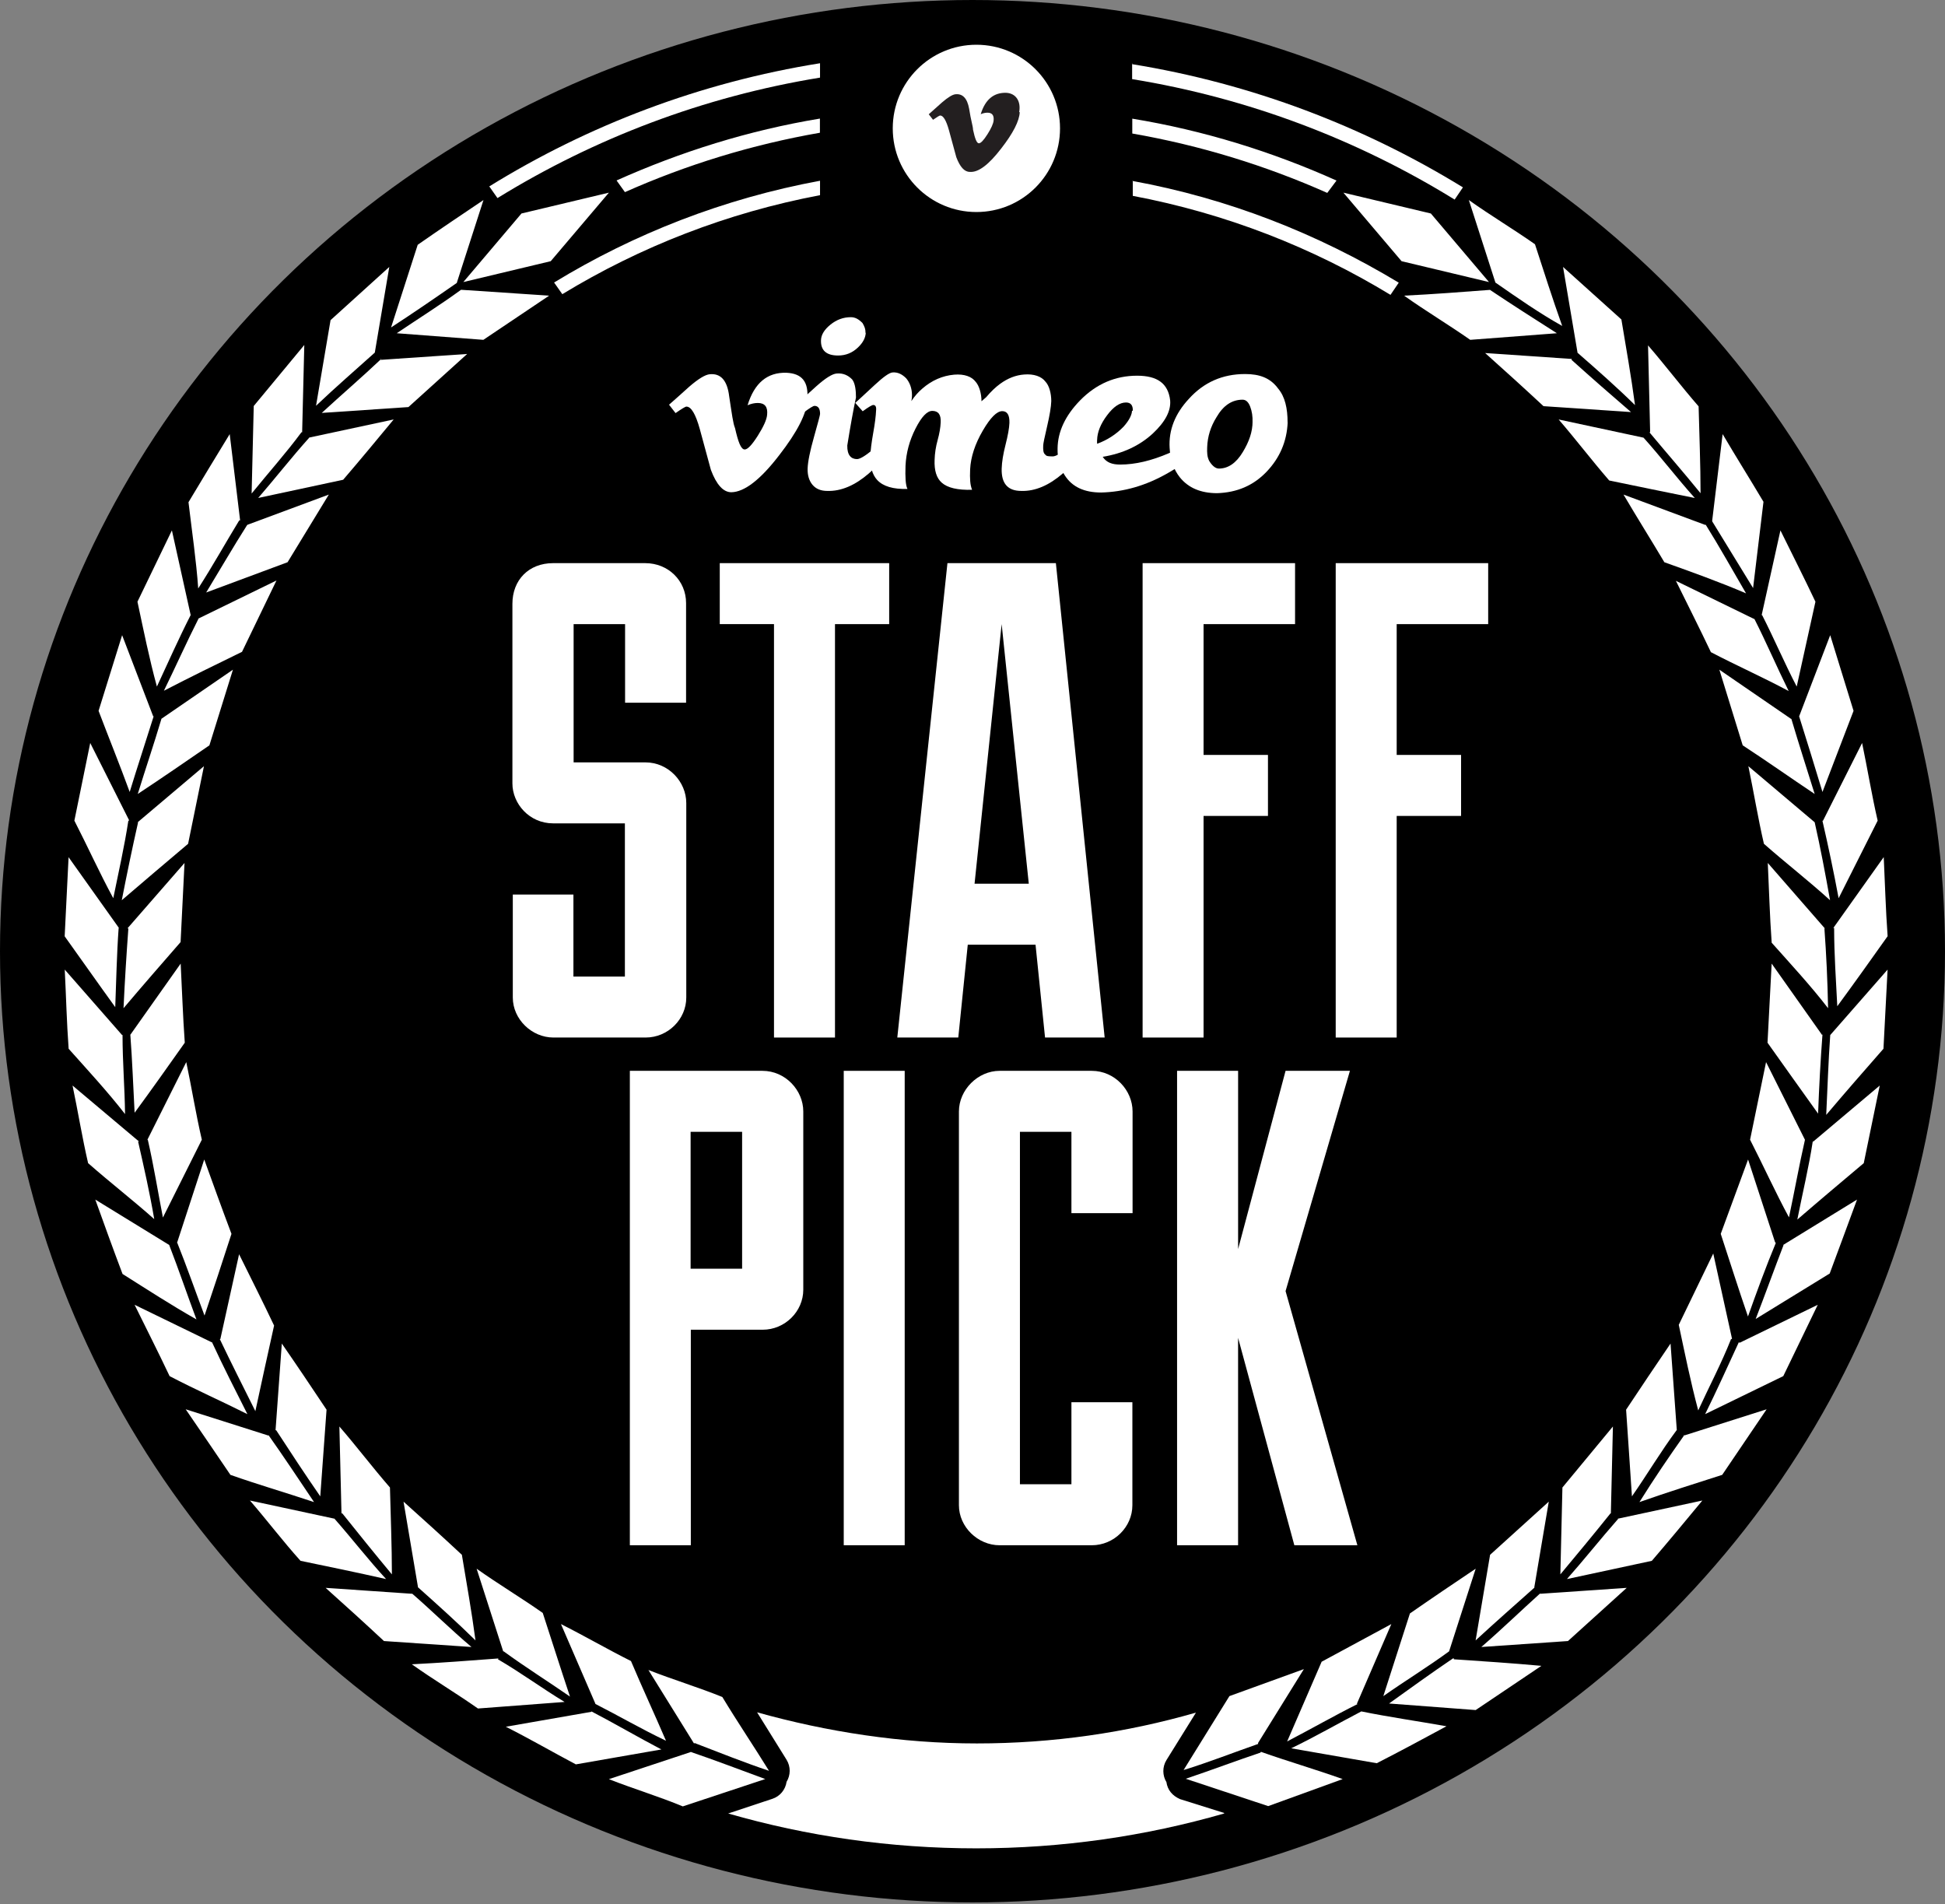
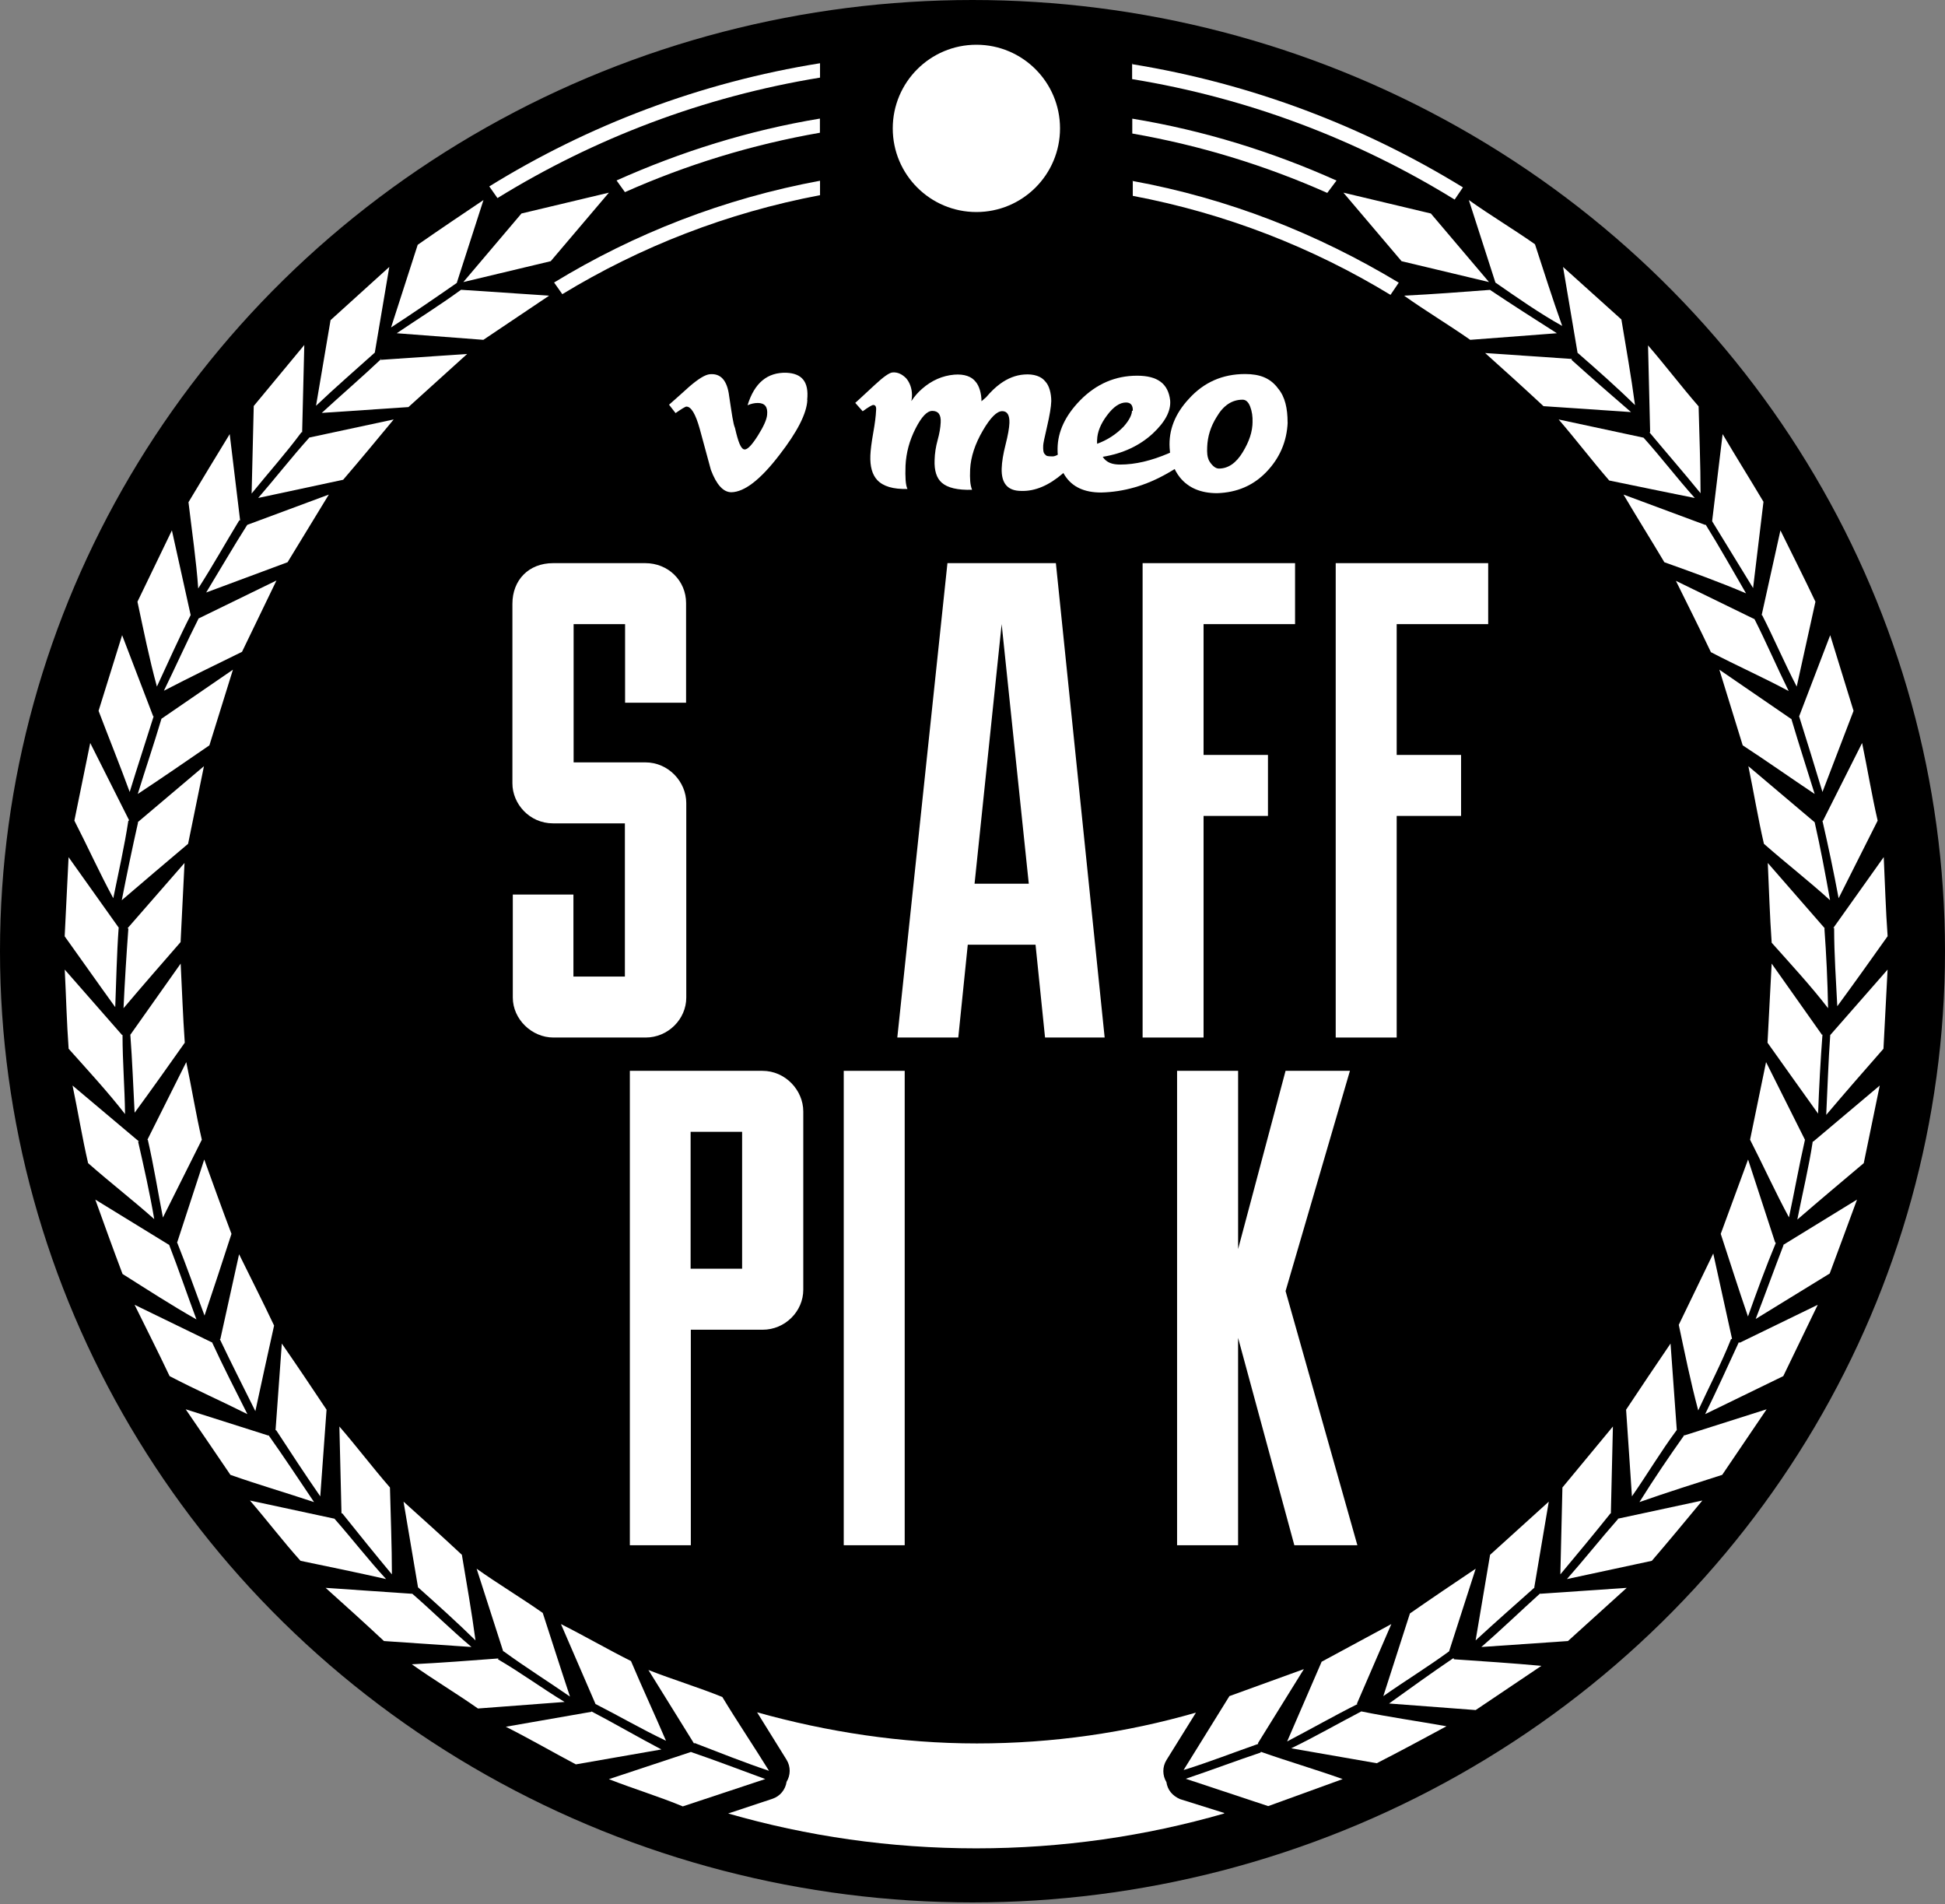
<svg xmlns="http://www.w3.org/2000/svg" version="1.1" x="0px" y="0px" width="100px" height="97.884px" viewBox="0 0 100 97.884" enable-background="new 0 0 100 97.884" xml:space="preserve">
  <rect x="0" y="0" width="100" height="97.884" fill="#808080" stroke="none" />
  <style>.style0{clip-rule:	evenodd;fill-rule:	evenodd;}.style1{fill-rule:	evenodd;clip-rule:	evenodd;fill:	#FFFFFF;}.style2{fill:	#FFFFFF;}.style3{fill:	#231F20;}</style>
  <g>
    <ellipse cx="50" cy="48.9" rx="50" ry="48.9" class="style0" />
    <path d="M76.645 14.899c-1.484 0.113-2.97 0.227-4.455 0.3 c1.127 0.8 2.3 1.5 3.4 2.271c1.484-0.112 2.97-0.226 4.455-0.339C78.897 16.4 77.8 15.7 76.6 14.899L76.645 14.9 z M76.888 14.535c-0.455-1.417-0.912-2.835-1.369-4.251c1.126 0.8 2.3 1.5 3.4 2.272c0.457 1.4 0.9 2.8 1.4 4.2 C79.143 16.1 78 15.3 76.9 14.535L76.888 14.535z M80.814 18.453c-1.486-0.103-2.971-0.203-4.457-0.304 c1.006 0.9 2 1.8 3 2.731c1.486 0.1 3 0.2 4.5 0.304C82.827 20.3 81.8 19.4 80.8 18.5 L80.814 18.453z M81.107 18.128c-0.25-1.469-0.497-2.937-0.745-4.405c1.004 0.9 2 1.8 3 2.7 c0.248 1.5 0.5 2.9 0.7 4.402C83.121 19.9 82.1 19 81.1 18.128L81.107 18.128z M84.502 22.5 c-1.456-0.311-2.911-0.625-4.366-0.936c0.865 1 1.7 2.1 2.6 3.137c1.456 0.3 2.9 0.6 4.4 0.9 C86.235 24.6 85.4 23.5 84.5 22.499L84.502 22.499z M84.84 22.22c-0.036-1.488-0.073-2.975-0.108-4.465 c0.866 1 1.7 2.1 2.6 3.136c0.037 1.5 0.1 3 0.1 4.465C86.574 24.3 85.7 23.3 84.8 22.22L84.84 22.22z M87.657 26.979c-1.396-0.519-2.792-1.036-4.186-1.554c0.706 1.2 1.4 2.3 2.1 3.478c1.395 0.5 2.8 1 4.2 1.6 C89.07 29.3 88.4 28.1 87.7 26.979L87.657 26.979z M88.032 26.751c0.178-1.477 0.356-2.957 0.535-4.434 c0.706 1.2 1.4 2.3 2.1 3.479c-0.178 1.477-0.355 2.956-0.534 4.434C89.443 29.1 88.7 27.9 88 26.751L88.032 26.8 z M90.179 31.817c-1.339-0.652-2.678-1.306-4.015-1.958c0.589 1.2 1.2 2.4 1.8 3.667c1.339 0.7 2.7 1.3 4 2 C91.359 34.3 90.8 33 90.2 31.817L90.179 31.817z M90.573 31.625c0.322-1.452 0.644-2.907 0.966-4.359 c0.59 1.2 1.2 2.4 1.8 3.667c-0.32 1.456-0.642 2.909-0.963 4.362C91.754 34.1 91.2 32.8 90.6 31.625L90.573 31.625z M92.082 36.954c-1.229-0.843-2.456-1.686-3.683-2.527c0.404 1.3 0.8 2.6 1.2 3.889c1.228 0.8 2.5 1.7 3.7 2.5 C92.889 39.5 92.5 38.3 92.1 36.954L92.082 36.954z M92.501 36.824c0.533-1.39 1.064-2.78 1.597-4.171 c0.404 1.3 0.8 2.6 1.2 3.89c-0.533 1.391-1.066 2.781-1.598 4.17C93.305 39.4 92.9 38.1 92.5 36.824L92.501 36.824z M93.301 42.272c-1.136-0.961-2.275-1.923-3.411-2.884c0.271 1.3 0.5 2.7 0.8 3.99c1.136 1 2.3 1.9 3.4 2.9 C93.844 44.9 93.6 43.6 93.3 42.272L93.301 42.272z M93.731 42.184c0.67-1.329 1.337-2.658 2.007-3.989 c0.271 1.3 0.5 2.7 0.8 3.992c-0.667 1.328-1.336 2.659-2.007 3.988C94.274 44.8 94 43.5 93.7 42.2 L93.731 42.184z M93.823 47.728c-0.977-1.123-1.956-2.244-2.934-3.365c0.066 1.4 0.1 2.7 0.2 4.1 c0.979 1.1 2 2.2 2.9 3.367C93.96 50.4 93.9 49.1 93.8 47.728L93.823 47.728z M94.262 47.7 c0.864-1.213 1.725-2.425 2.588-3.639c0.068 1.4 0.1 2.7 0.2 4.067c-0.862 1.214-1.725 2.427-2.588 3.6 C94.398 50.4 94.3 49.1 94.3 47.705L94.262 47.705z M93.665 53.183c-0.859-1.215-1.718-2.432-2.577-3.647 c-0.072 1.355-0.142 2.711-0.213 4.067c0.859 1.2 1.7 2.4 2.6 3.646C93.525 55.9 93.6 54.5 93.7 53.183L93.665 53.2 z M94.104 53.205c0.98-1.12 1.961-2.24 2.944-3.36c-0.07 1.355-0.141 2.712-0.212 4.069c-0.982 1.119-1.961 2.24-2.943 3.4 C93.963 55.9 94 54.6 94.1 53.205L94.104 53.205z M92.8 58.594c-0.666-1.332-1.333-2.663-2-3.994 c-0.274 1.33-0.547 2.66-0.822 3.99c0.667 1.3 1.3 2.7 2 3.992C92.253 61.3 92.5 59.9 92.8 58.594L92.8 58.594z M93.231 58.682c1.137-0.959 2.275-1.918 3.414-2.877c-0.274 1.331-0.546 2.659-0.822 3.99c-1.139 0.959-2.278 1.917-3.416 2.9 C92.682 61.3 93 60 93.2 58.682L93.231 58.682z M91.261 63.853c-0.462-1.415-0.923-2.83-1.386-4.246 c-0.469 1.276-0.936 2.549-1.405 3.823c0.461 1.4 0.9 2.8 1.4 4.247C90.324 66.4 90.8 65.1 91.3 63.9 L91.261 63.853z M91.672 64.004c1.268-0.779 2.537-1.559 3.805-2.336c-0.469 1.272-0.938 2.549-1.405 3.8 c-1.269 0.779-2.538 1.558-3.806 2.337C90.734 66.6 91.2 65.3 91.7 64.004L91.672 64.004z M89.045 68.8 c-0.32-1.453-0.641-2.907-0.96-4.361c-0.593 1.223-1.184 2.444-1.773 3.667c0.32 1.5 0.6 2.9 1 4.4 C87.864 71.3 88.5 70.1 89 68.838L89.045 68.838z M89.441 69.029c1.34-0.652 2.678-1.302 4.017-1.953 c-0.591 1.222-1.183 2.444-1.773 3.667c-1.339 0.651-2.678 1.302-4.017 1.954C88.259 71.5 88.8 70.3 89.4 69 L89.441 69.029z M86.211 73.524c-0.109-1.485-0.215-2.969-0.322-4.455c-0.762 1.125-1.524 2.248-2.285 3.4 c0.106 1.5 0.2 3 0.3 4.455C84.688 75.8 85.4 74.6 86.2 73.524L86.211 73.524z M86.574 73.8 c1.417-0.45 2.837-0.901 4.255-1.352c-0.76 1.124-1.521 2.247-2.284 3.371c-1.417 0.452-2.837 0.903-4.255 1.4 C85.051 76 85.8 74.9 86.6 73.77L86.574 73.77z M82.821 77.797c0.034-1.488 0.07-2.978 0.105-4.464 c-0.866 1.046-1.731 2.092-2.596 3.136c-0.036 1.489-0.07 2.979-0.106 4.466C81.089 79.9 82 78.8 82.8 77.8 L82.821 77.797z M83.159 78.077c1.454-0.312 2.911-0.627 4.366-0.939c-0.866 1.046-1.732 2.093-2.598 3.1 c-1.455 0.312-2.911 0.625-4.365 0.938C81.427 80.2 82.3 79.1 83.2 78.077L83.159 78.077z M78.884 81.6 c0.25-1.468 0.497-2.936 0.745-4.404c-1.007 0.913-2.013 1.822-3.018 2.733c-0.249 1.469-0.498 2.937-0.744 4.4 C76.872 83.4 77.9 82.5 78.9 81.607L78.884 81.607z M79.179 81.933c1.486-0.102 2.97-0.204 4.457-0.305 c-1.007 0.913-2.013 1.823-3.021 2.734c-1.483 0.103-2.969 0.204-4.454 0.306C77.166 83.8 78.2 82.8 79.2 81.9 L79.179 81.933z M74.503 84.894c0.455-1.417 0.913-2.835 1.368-4.251c-1.127 0.757-2.253 1.515-3.381 2.3 c-0.456 1.417-0.911 2.833-1.368 4.251C72.251 86.4 73.4 85.7 74.5 84.894L74.503 84.894z M74.749 85.3 c1.484 0.1 3 0.2 4.5 0.337c-1.125 0.759-2.253 1.516-3.379 2.273c-1.485-0.113-2.97-0.226-4.453-0.337 C72.496 86.8 73.6 86 74.7 85.257L74.749 85.257z M69.761 87.59c0.592-1.369 1.184-2.734 1.773-4.1 c-1.194 0.645-2.389 1.291-3.583 1.935c-0.591 1.366-1.182 2.731-1.774 4.098C67.372 88.9 68.6 88.2 69.8 87.6 L69.761 87.59z M69.969 87.975c1.469 0.3 2.9 0.5 4.4 0.768c-1.194 0.645-2.389 1.29-3.585 1.9 c-1.466-0.255-2.931-0.512-4.398-0.767C67.581 89.3 68.8 88.6 70 87.975L69.969 87.975z M64.683 89.6 c0.785-1.265 1.571-2.531 2.354-3.795c-1.275 0.462-2.551 0.927-3.828 1.388c-0.785 1.265-1.57 2.529-2.356 3.8 C62.13 90.6 63.4 90.1 64.7 89.646L64.683 89.646z M64.832 90.058c1.416 0.5 2.8 0.9 4.2 1.4 c-1.277 0.463-2.553 0.926-3.829 1.39c-1.413-0.469-2.827-0.936-4.239-1.406C62.279 91 63.6 90.5 64.8 90.1 L64.832 90.058z M72.06 13.427L69.07 9.904l4.496 1.071l2.989 3.525L72.06 13.427L72.06 13.427z M58.215 6.1 c3.661 0.6 7.2 1.7 10.5 3.182L68.24 9.917c-3.159-1.405-6.519-2.442-10.025-3.053V6.095L58.215 6.095z M58.215 9.3 c4.928 0.9 9.5 2.7 13.7 5.231l-0.424 0.627c-4.007-2.438-8.478-4.188-13.25-5.089V9.292L58.215 9.292z M58.215 3.3 c6.156 1 11.9 3.2 17 6.332l-0.426 0.628c-4.974-3.069-10.581-5.214-16.582-6.193V3.251L58.215 3.251z" class="style1" />
    <path d="M23.733 14.899c1.484 0.1 3 0.2 4.5 0.3 c-1.127 0.756-2.255 1.514-3.381 2.271c-1.483-0.112-2.969-0.226-4.454-0.339C21.479 16.4 22.6 15.7 23.7 14.9 L23.733 14.899z M23.487 14.535c0.458-1.417 0.914-2.835 1.37-4.251c-1.126 0.756-2.255 1.515-3.381 2.3 c-0.458 1.416-0.913 2.833-1.37 4.25C21.234 16.1 22.4 15.3 23.5 14.535L23.487 14.535z M19.563 18.5 c1.486-0.103 2.971-0.203 4.456-0.304c-1.006 0.912-2.013 1.822-3.02 2.731c-1.485 0.102-2.971 0.203-4.456 0.3 C17.549 20.3 18.6 19.4 19.6 18.453L19.563 18.453z M19.27 18.128c0.248-1.469 0.498-2.937 0.745-4.405 c-1.006 0.913-2.013 1.823-3.02 2.735c-0.249 1.466-0.499 2.935-0.747 4.402C17.256 19.9 18.3 19 19.3 18.1 L19.27 18.128z M15.874 22.499c1.455-0.311 2.911-0.625 4.367-0.936c-0.866 1.046-1.731 2.091-2.598 3.1 c-1.457 0.313-2.911 0.625-4.368 0.936C14.141 24.6 15 23.5 15.9 22.499L15.874 22.499z M15.535 22.2 c0.036-1.488 0.074-2.975 0.11-4.465c-0.867 1.045-1.733 2.09-2.599 3.136c-0.036 1.49-0.072 2.977-0.109 4.5 C13.803 24.3 14.7 23.3 15.5 22.22L15.535 22.22z M12.72 26.979c1.396-0.519 2.791-1.036 4.186-1.554 c-0.706 1.159-1.414 2.319-2.121 3.478c-1.395 0.518-2.789 1.036-4.185 1.556C11.305 29.3 12 28.1 12.7 27 L12.72 26.979z M12.345 26.751c-0.178-1.477-0.356-2.957-0.535-4.434c-0.707 1.16-1.413 2.317-2.119 3.5 c0.177 1.5 0.4 3 0.5 4.434C10.931 29.1 11.6 27.9 12.3 26.751L12.345 26.751z M10.198 31.8 c1.339-0.652 2.676-1.306 4.016-1.958c-0.59 1.224-1.182 2.445-1.771 3.667c-1.339 0.653-2.676 1.306-4.016 2 C9.018 34.3 9.6 33 10.2 31.817L10.198 31.817z M9.804 31.625c-0.322-1.452-0.644-2.907-0.966-4.359 c-0.59 1.222-1.181 2.445-1.771 3.667c0.322 1.5 0.6 2.9 1 4.362C8.622 34.1 9.2 32.8 9.8 31.625L9.804 31.625z M8.294 36.954c1.228-0.843 2.455-1.686 3.682-2.527c-0.403 1.295-0.806 2.592-1.21 3.889c-1.226 0.844-2.453 1.686-3.683 2.5 C7.488 39.5 7.9 38.3 8.3 36.954L8.294 36.954z M7.876 36.824c-0.532-1.39-1.065-2.78-1.597-4.171 c-0.404 1.297-0.807 2.593-1.211 3.89c0.532 1.4 1.1 2.8 1.6 4.17C7.07 39.4 7.5 38.1 7.9 36.824L7.876 36.824z M7.076 42.272c1.137-0.961 2.274-1.923 3.41-2.884c-0.27 1.33-0.543 2.659-0.815 3.99c-1.137 0.962-2.273 1.922-3.41 2.9 C6.531 44.9 6.8 43.6 7.1 42.272L7.076 42.272z M6.646 42.184c-0.669-1.329-1.339-2.658-2.007-3.989 c-0.271 1.331-0.544 2.661-0.815 3.992c0.668 1.3 1.3 2.7 2 3.988C6.103 44.8 6.4 43.5 6.6 42.184L6.646 42.184z M6.551 47.728c0.98-1.123 1.957-2.244 2.936-3.365c-0.067 1.355-0.133 2.711-0.202 4.067c-0.978 1.122-1.957 2.245-2.934 3.4 C6.417 50.4 6.5 49.1 6.6 47.728L6.551 47.728z M6.115 47.705c-0.864-1.213-1.725-2.425-2.589-3.639 c-0.066 1.356-0.134 2.712-0.201 4.067c0.862 1.2 1.7 2.4 2.6 3.642C5.979 50.4 6 49.1 6.1 47.705L6.115 47.705z M6.71 53.183c0.859-1.215 1.719-2.432 2.579-3.647C9.36 50.9 9.4 52.2 9.5 53.603c-0.859 1.215-1.719 2.43-2.579 3.6 C6.852 55.9 6.8 54.5 6.7 53.183L6.71 53.183z M6.273 53.205c-0.982-1.12-1.962-2.24-2.944-3.36 c0.071 1.4 0.1 2.7 0.2 4.069c0.982 1.1 2 2.2 2.9 3.358C6.413 55.9 6.3 54.6 6.3 53.205L6.273 53.205z M7.577 58.594c0.667-1.332 1.333-2.663 2-3.994c0.273 1.3 0.5 2.7 0.8 3.99c-0.667 1.332-1.334 2.661-2.001 4 C8.125 61.3 7.9 59.9 7.6 58.594L7.577 58.594z M7.147 58.682c-1.139-0.959-2.277-1.918-3.417-2.877 c0.273 1.3 0.5 2.7 0.8 3.99c1.139 1 2.3 1.9 3.4 2.877C7.695 61.3 7.4 60 7.1 58.682L7.147 58.682z M9.115 63.853c0.463-1.415 0.924-2.83 1.386-4.246c0.47 1.3 0.9 2.5 1.4 3.823c-0.461 1.416-0.921 2.832-1.385 4.2 C10.053 66.4 9.6 65.1 9.1 63.853L9.115 63.853z M8.705 64.004c-1.268-0.779-2.537-1.559-3.805-2.336 c0.468 1.3 0.9 2.5 1.4 3.823c1.268 0.8 2.5 1.6 3.8 2.337C9.64 66.6 9.2 65.3 8.7 64.004L8.705 64.004z M11.329 68.838c0.322-1.453 0.643-2.907 0.963-4.361c0.59 1.2 1.2 2.4 1.8 3.667c-0.323 1.455-0.643 2.908-0.963 4.4 C12.511 71.3 11.9 70.1 11.3 68.838L11.329 68.838z M10.936 69.029c-1.339-0.652-2.678-1.302-4.016-1.953 c0.59 1.2 1.2 2.4 1.8 3.667c1.338 0.7 2.7 1.3 4 1.954C12.117 71.5 11.5 70.3 10.9 69 L10.936 69.029z M14.167 73.524c0.107-1.485 0.214-2.969 0.322-4.455c0.762 1.1 1.5 2.2 2.3 3.4 c-0.107 1.484-0.214 2.97-0.323 4.455C15.688 75.8 14.9 74.6 14.2 73.524L14.167 73.524z M13.803 73.8 c-1.418-0.45-2.836-0.901-4.256-1.352c0.762 1.1 1.5 2.2 2.3 3.371c1.416 0.5 2.8 0.9 4.3 1.4 C15.326 76 14.6 74.9 13.8 73.77L13.803 73.77z M17.557 77.797c-0.036-1.488-0.072-2.978-0.108-4.464 c0.867 1 1.7 2.1 2.6 3.136c0.036 1.5 0.1 3 0.1 4.466C19.286 79.9 18.4 78.8 17.6 77.8 L17.557 77.797z M17.218 78.077c-1.456-0.312-2.912-0.627-4.367-0.939c0.866 1 1.7 2.1 2.6 3.1 c1.455 0.3 2.9 0.6 4.4 0.938C18.95 80.2 18.1 79.1 17.2 78.077L17.218 78.077z M21.492 81.6 c-0.248-1.468-0.496-2.936-0.745-4.404c1.006 0.9 2 1.8 3 2.733c0.249 1.5 0.5 2.9 0.7 4.4 C23.503 83.4 22.5 82.5 21.5 81.607L21.492 81.607z M21.196 81.933c-1.485-0.102-2.97-0.204-4.455-0.305 c1.006 0.9 2 1.8 3 2.734c1.484 0.1 3 0.2 4.5 0.306C23.21 83.8 22.2 82.8 21.2 81.933L21.196 81.9 z M25.872 84.894c-0.455-1.417-0.91-2.835-1.367-4.251c1.128 0.8 2.3 1.5 3.4 2.274c0.456 1.4 0.9 2.8 1.4 4.3 C28.125 86.4 27 85.7 25.9 84.894L25.872 84.894z M25.628 85.257c-1.485 0.113-2.97 0.226-4.454 0.3 c1.126 0.8 2.3 1.5 3.4 2.273c1.485-0.113 2.97-0.226 4.454-0.337C27.881 86.8 26.8 86 25.6 85.3 L25.628 85.257z M30.614 87.59c-0.59-1.369-1.182-2.734-1.773-4.1c1.195 0.6 2.4 1.3 3.6 1.9 c0.591 1.4 1.2 2.7 1.8 4.098C33.004 88.9 31.8 88.2 30.6 87.59L30.614 87.59z M30.406 88 c-1.465 0.255-2.933 0.51-4.399 0.768c1.195 0.6 2.4 1.3 3.6 1.934c1.467-0.255 2.931-0.512 4.398-0.767 C32.795 89.3 31.6 88.6 30.4 87.975L30.406 87.975z M35.693 89.646c-0.785-1.265-1.57-2.531-2.355-3.795 c1.276 0.5 2.6 0.9 3.8 1.388c0.786 1.3 1.6 2.5 2.4 3.795C38.247 90.6 37 90.1 35.7 89.6 L35.693 89.646z M35.544 90.058c-1.412 0.468-2.828 0.937-4.239 1.404c1.275 0.5 2.6 0.9 3.8 1.4 c1.413-0.469 2.826-0.936 4.24-1.406C38.097 91 36.8 90.5 35.5 90.058L35.544 90.058z M28.315 13.427l2.991-3.523 l-4.495 1.071L23.822 14.5L28.315 13.427L28.315 13.427z M42.161 6.095C38.5 6.7 35 7.8 31.7 9.277l0.43 0.6 c3.16-1.405 6.519-2.442 10.025-3.053V6.095L42.161 6.095z M42.161 9.292c-4.928 0.911-9.543 2.712-13.673 5.231l0.423 0.6 c4.007-2.438 8.479-4.188 13.25-5.089V9.292L42.161 9.292z M42.161 3.251c-6.155 0.986-11.909 3.181-17.005 6.332l0.421 0.6 c4.977-3.069 10.585-5.214 16.584-6.193V3.251L42.161 3.251z" class="style1" />
    <path d="M62.938 93.227c-4.048 1.167-8.326 1.792-12.75 1.792s-8.701-0.626-12.75-1.792l2.273-0.754 c0.403-0.133 0.674-0.481 0.73-0.875c0.207-0.337 0.22-0.775-0.002-1.135l-1.514-2.437c3.575 1 7.4 1.6 11.3 1.6 s7.688-0.552 11.264-1.585l-1.515 2.437c-0.222 0.36-0.209 0.798-0.004 1.135c0.057 0.4 0.3 0.7 0.7 0.875L62.938 93.2 L62.938 93.227z" class="style2" />
    <g>
      <path d="M29.482 45.987v4.215h2.646v-7.875h-3.692c-1.22 0-2.091-1.011-2.091-2.054V31.04 c0-1.219 0.836-2.09 2.091-2.09h4.738c1.185 0 2.1 0.9 2.1 2.055v5.121h-3.136v-4.041h-2.646v7.107h3.692 c1.185 0 2.1 1 2.1 2.09v9.999c0 1.115-0.94 2.056-2.09 2.056h-4.738c-1.116 0-2.091-0.941-2.091-2.056v-5.294H29.482z" class="style2" />
-       <path d="M39.793 32.084h-2.787V28.95h8.71v3.135H42.93v21.252h-3.136V32.084z" class="style2" />
      <path d="M53.241 48.564h-3.484l-0.488 4.773h-3.135l2.578-24.387h5.575l2.508 24.387h-3.065L53.241 48.564z M50.106 45.429h2.788l-1.395-13.345L50.106 45.429z" class="style2" />
      <path d="M58.746 53.337V28.95h7.838v3.135H61.88v6.724h3.311v3.136H61.88v11.392H58.746z" class="style2" />
      <path d="M68.674 53.337V28.95h7.839v3.135h-4.704v6.724h3.311v3.136h-3.311v11.392H68.674z" class="style2" />
    </g>
    <g>
      <path d="M32.372 55.049H39.2c1.183 0 2.1 1 2.1 2.09v9.162c0 1.116-0.94 2.057-2.089 2.057h-3.693v11.079 h-3.135V68.358V55.049z M38.155 58.184h-2.648v7.037h2.648V58.184z" class="style2" />
      <path d="M43.38 55.049h3.134v24.388H43.38V55.049z" class="style2" />
-       <path d="M55.086 62.365v-4.181h-2.647v18.117h2.647v-4.216h3.134v5.296c0 1.114-0.94 2.057-2.09 2.057h-4.737 c-1.116 0-2.091-0.942-2.091-2.057V57.139c0-1.115 0.975-2.09 2.091-2.09h4.737c1.184 0 2.1 1 2.1 2.09v5.226H55.086z" class="style2" />
      <path d="M63.656 55.049v9.163l2.44-9.163h3.309l-3.309 11.323l3.692 13.065h-3.241l-2.892-10.662v10.662h-3.137 V55.049H63.656z" class="style2" />
    </g>
    <g>
      <path d="M41.509 20.56c-0.031 0.692-0.514 1.642-1.45 2.845c-0.966 1.258-1.786 1.887-2.456 1.9 c-0.414 0-0.764-0.382-1.053-1.148c-0.189-0.704-0.381-1.406-0.573-2.108c-0.213-0.765-0.441-1.147-0.686-1.147 c-0.054 0-0.238 0.111-0.558 0.334l-0.335-0.431c0.351-0.309 0.698-0.617 1.039-0.927c0.469-0.405 0.82-0.618 1.053-0.639 c0.554-0.054 0.9 0.3 1 1.136c0.138 0.9 0.2 1.4 0.3 1.631c0.159 0.7 0.3 1.1 0.5 1.1 c0.149 0 0.372-0.235 0.671-0.706c0.297-0.471 0.458-0.828 0.479-1.075c0.043-0.406-0.117-0.609-0.479-0.609 c-0.17 0-0.346 0.039-0.526 0.117c0.35-1.145 1.018-1.702 2.004-1.67C41.207 19.2 41.6 19.6 41.5 20.56z" class="style2" />
-       <path d="M45.9 22.804c-0.297 0.564-0.708 1.075-1.228 1.533c-0.714 0.616-1.428 0.924-2.141 0.9 c-0.332 0-0.583-0.106-0.76-0.317c-0.176-0.215-0.257-0.49-0.248-0.831c0.011-0.352 0.12-0.894 0.328-1.628 c0.207-0.734 0.312-1.13 0.312-1.182c0-0.276-0.097-0.414-0.288-0.414c-0.064 0-0.246 0.111-0.544 0.334l-0.368-0.431 c0.342-0.309 0.682-0.617 1.024-0.927c0.458-0.405 0.798-0.618 1.022-0.639c0.35-0.033 0.6 0.1 0.8 0.3 c0.165 0.2 0.2 0.6 0.2 0.933c-0.139 0.646-0.288 1.469-0.447 2.466c-0.011 0.5 0.2 0.7 0.5 0.7 c0.148 0 0.414-0.157 0.797-0.472c0.32-0.262 0.581-0.509 0.784-0.741L45.9 22.804z M44.512 17.1 c-0.011 0.265-0.145 0.52-0.4 0.762c-0.289 0.277-0.628 0.414-1.022 0.414c-0.607 0-0.9-0.266-0.879-0.794 c0.01-0.275 0.173-0.541 0.487-0.794c0.315-0.255 0.663-0.382 1.047-0.382c0.224 0 0.4 0.1 0.6 0.3 C44.453 16.8 44.5 16.9 44.5 17.123z" class="style2" />
      <path d="M55.877 22.804c-0.298 0.564-0.708 1.075-1.23 1.533c-0.714 0.616-1.427 0.924-2.141 0.9 c-0.692 0-1.027-0.382-1.006-1.148c0.01-0.342 0.077-0.75 0.199-1.229c0.122-0.479 0.189-0.853 0.199-1.118 c0.012-0.403-0.111-0.606-0.369-0.606c-0.277 0-0.608 0.331-0.993 0.99c-0.406 0.692-0.625 1.362-0.658 2 c-0.021 0.5 0 0.8 0.1 1.053c-0.744 0.022-1.265-0.102-1.561-0.367c-0.266-0.235-0.388-0.622-0.366-1.166 c0.009-0.341 0.062-0.682 0.156-1.022c0.094-0.339 0.146-0.645 0.157-0.91c0.022-0.396-0.122-0.591-0.432-0.591 c-0.267 0-0.555 0.303-0.863 0.911c-0.309 0.606-0.48 1.24-0.513 1.901c-0.02 0.6 0 1 0.1 1.2 c-0.732 0.022-1.251-0.131-1.557-0.461c-0.255-0.275-0.372-0.696-0.351-1.258c0.011-0.276 0.059-0.661 0.146-1.154 c0.089-0.495 0.137-0.88 0.148-1.156c0.02-0.192-0.028-0.287-0.144-0.287c-0.064 0-0.246 0.107-0.544 0.323l-0.383-0.431 c0.053-0.043 0.388-0.352 1.007-0.927c0.446-0.415 0.75-0.627 0.911-0.638c0.276-0.022 0.5 0.1 0.7 0.3 c0.171 0.2 0.3 0.5 0.3 0.869c0 0.106-0.011 0.208-0.032 0.304c0.16-0.244 0.347-0.457 0.559-0.639 c0.491-0.427 1.039-0.667 1.646-0.72c0.521-0.042 0.9 0.1 1.1 0.367c0.18 0.2 0.3 0.6 0.3 1 c0.075-0.063 0.155-0.132 0.241-0.208c0.243-0.288 0.483-0.517 0.717-0.687c0.395-0.288 0.804-0.447 1.23-0.479 c0.511-0.042 0.9 0.1 1.1 0.366c0.192 0.2 0.3 0.6 0.3 1.003c-0.01 0.297-0.082 0.729-0.215 1.3 c-0.133 0.567-0.2 0.894-0.2 0.978c-0.009 0.2 0 0.4 0.1 0.461c0.053 0.1 0.2 0.1 0.4 0.1 c0.149 0 0.416-0.157 0.799-0.472c0.32-0.262 0.58-0.509 0.783-0.741L55.877 22.804z" class="style2" />
      <path d="M61.868 22.788c-0.31 0.511-0.917 1.021-1.822 1.531c-1.129 0.649-2.273 0.973-3.435 1 c-0.862 0-1.48-0.287-1.854-0.863c-0.266-0.394-0.394-0.862-0.383-1.404c0.011-0.862 0.395-1.683 1.15-2.461 c0.831-0.851 1.812-1.277 2.939-1.277c1.044 0 1.6 0.4 1.7 1.274c0.042 0.543-0.255 1.1-0.895 1.7 c-0.682 0.628-1.539 1.026-2.573 1.196c0.193 0.3 0.5 0.4 0.9 0.398c0.766 0 1.602-0.195 2.507-0.586 c0.65-0.274 1.162-0.558 1.535-0.853L61.868 22.788z M58.242 21.118c0.01-0.285-0.107-0.427-0.352-0.427 c-0.319 0-0.644 0.22-0.972 0.66c-0.331 0.439-0.5 0.86-0.511 1.263c-0.005 0-0.005 0.1 0 0.2 c0.521-0.191 0.973-0.482 1.355-0.875C58.07 21.6 58.2 21.3 58.2 21.118z" class="style2" />
      <path d="M66.204 21.716c-0.043 0.979-0.405 1.824-1.086 2.537c-0.682 0.713-1.529 1.068-2.54 1.1 c-0.841 0-1.479-0.271-1.917-0.813c-0.32-0.403-0.494-0.909-0.526-1.516c-0.054-0.914 0.277-1.755 0.99-2.521 c0.767-0.851 1.731-1.275 2.891-1.275c0.746 0 1.3 0.2 1.7 0.75C66.071 20.4 66.2 21 66.2 21.716z M64.398 21.7 c0.011-0.289-0.029-0.553-0.12-0.793c-0.09-0.239-0.221-0.36-0.392-0.36c-0.543 0-0.99 0.293-1.341 0.9 c-0.3 0.48-0.459 0.992-0.479 1.536c-0.012 0.3 0 0.5 0.1 0.705c0.118 0.2 0.3 0.4 0.5 0.4 c0.479 0 0.89-0.282 1.231-0.848C64.223 22.7 64.4 22.2 64.4 21.657z" class="style2" />
    </g>
    <circle cx="50.2" cy="6.6" r="4.3" class="style2" />
-     <path d="M52.429 5.764c-0.021 0.456-0.338 1.08-0.955 1.872c-0.636 0.828-1.175 1.241-1.615 1.2 c-0.272 0-0.503-0.252-0.692-0.756c-0.126-0.462-0.252-0.924-0.378-1.386c-0.14-0.503-0.291-0.756-0.451-0.756 c-0.035 0-0.157 0.074-0.367 0.22l-0.22-0.284c0.229-0.203 0.458-0.406 0.682-0.609c0.309-0.266 0.54-0.406 0.694-0.42 c0.364-0.036 0.6 0.2 0.7 0.747c0.091 0.6 0.2 0.9 0.2 1.074c0.105 0.5 0.2 0.7 0.3 0.7 c0.099 0 0.246-0.155 0.442-0.464c0.197-0.31 0.301-0.546 0.316-0.708c0.027-0.267-0.078-0.401-0.316-0.401 c-0.111 0-0.228 0.026-0.347 0.077c0.23-0.754 0.67-1.12 1.319-1.099C52.23 4.8 52.5 5.2 52.4 5.764z" class="style3" />
  </g>
</svg>